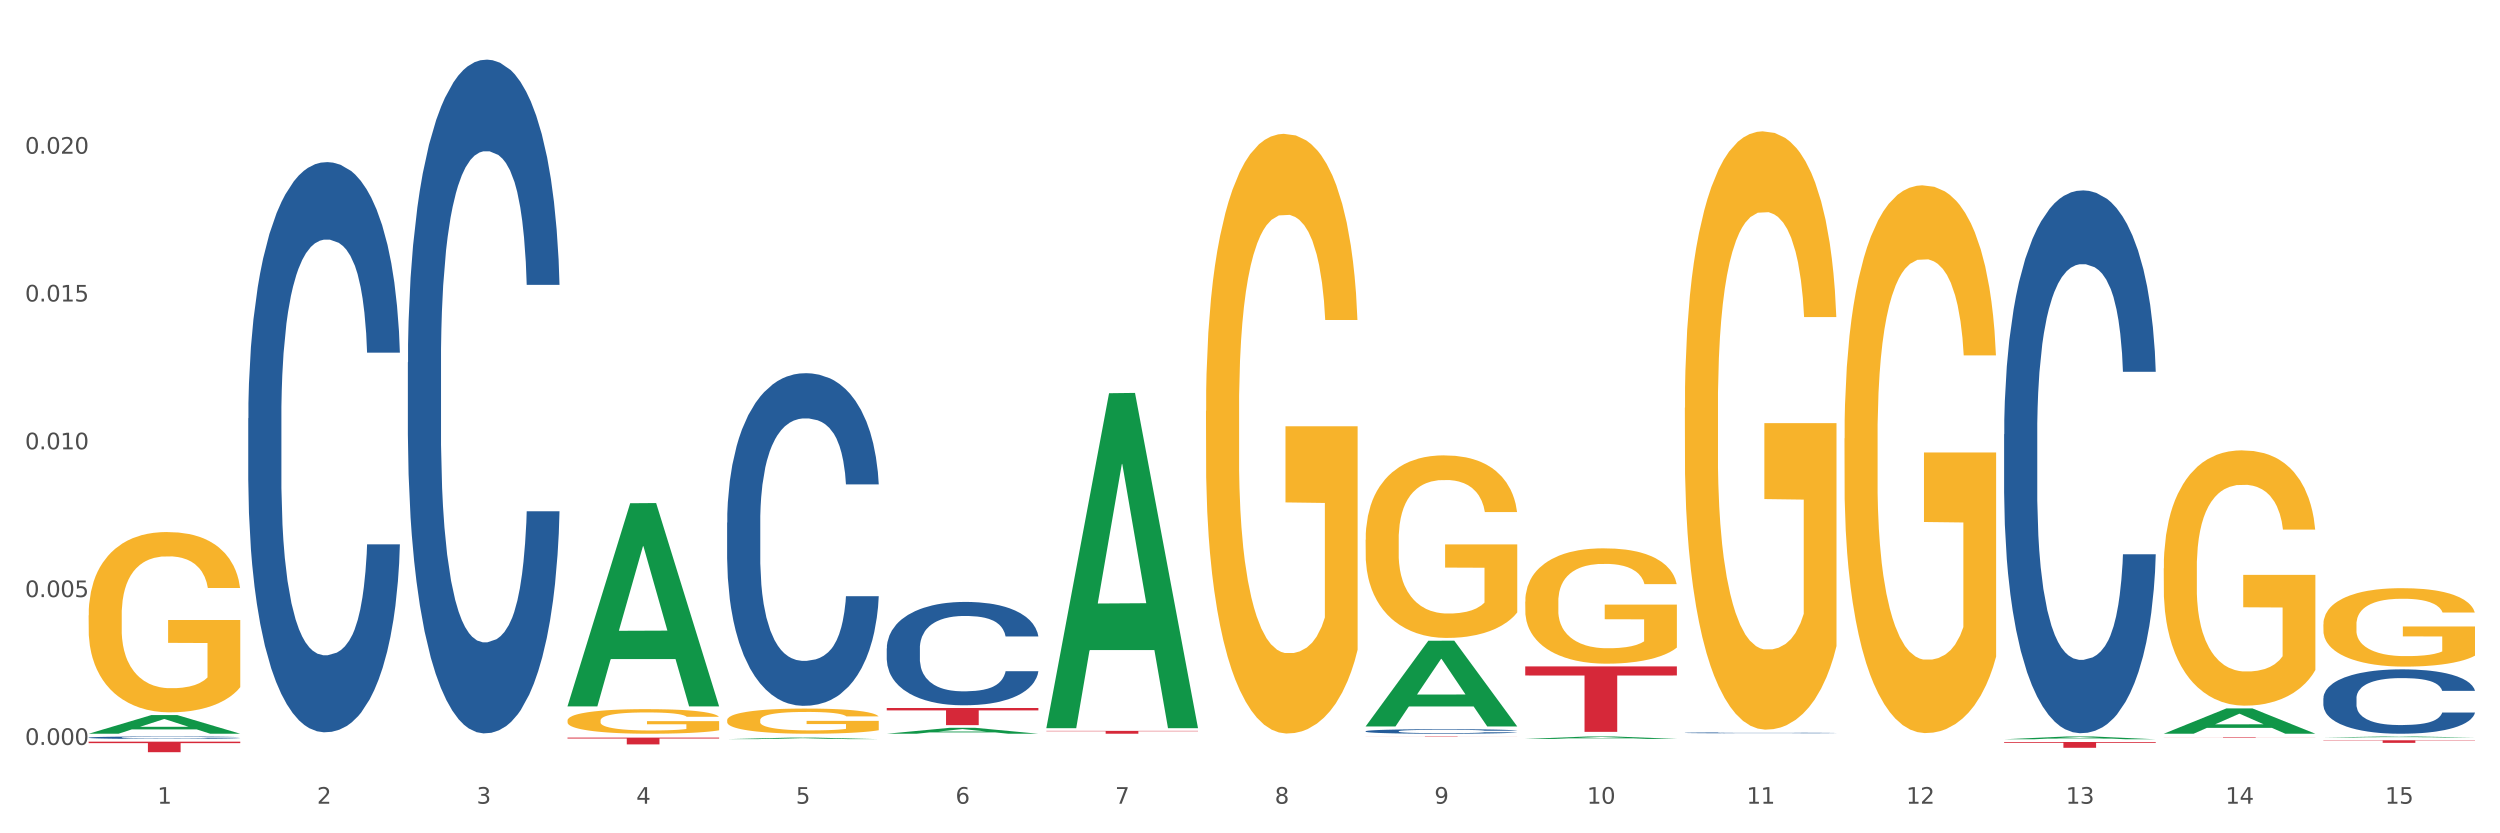
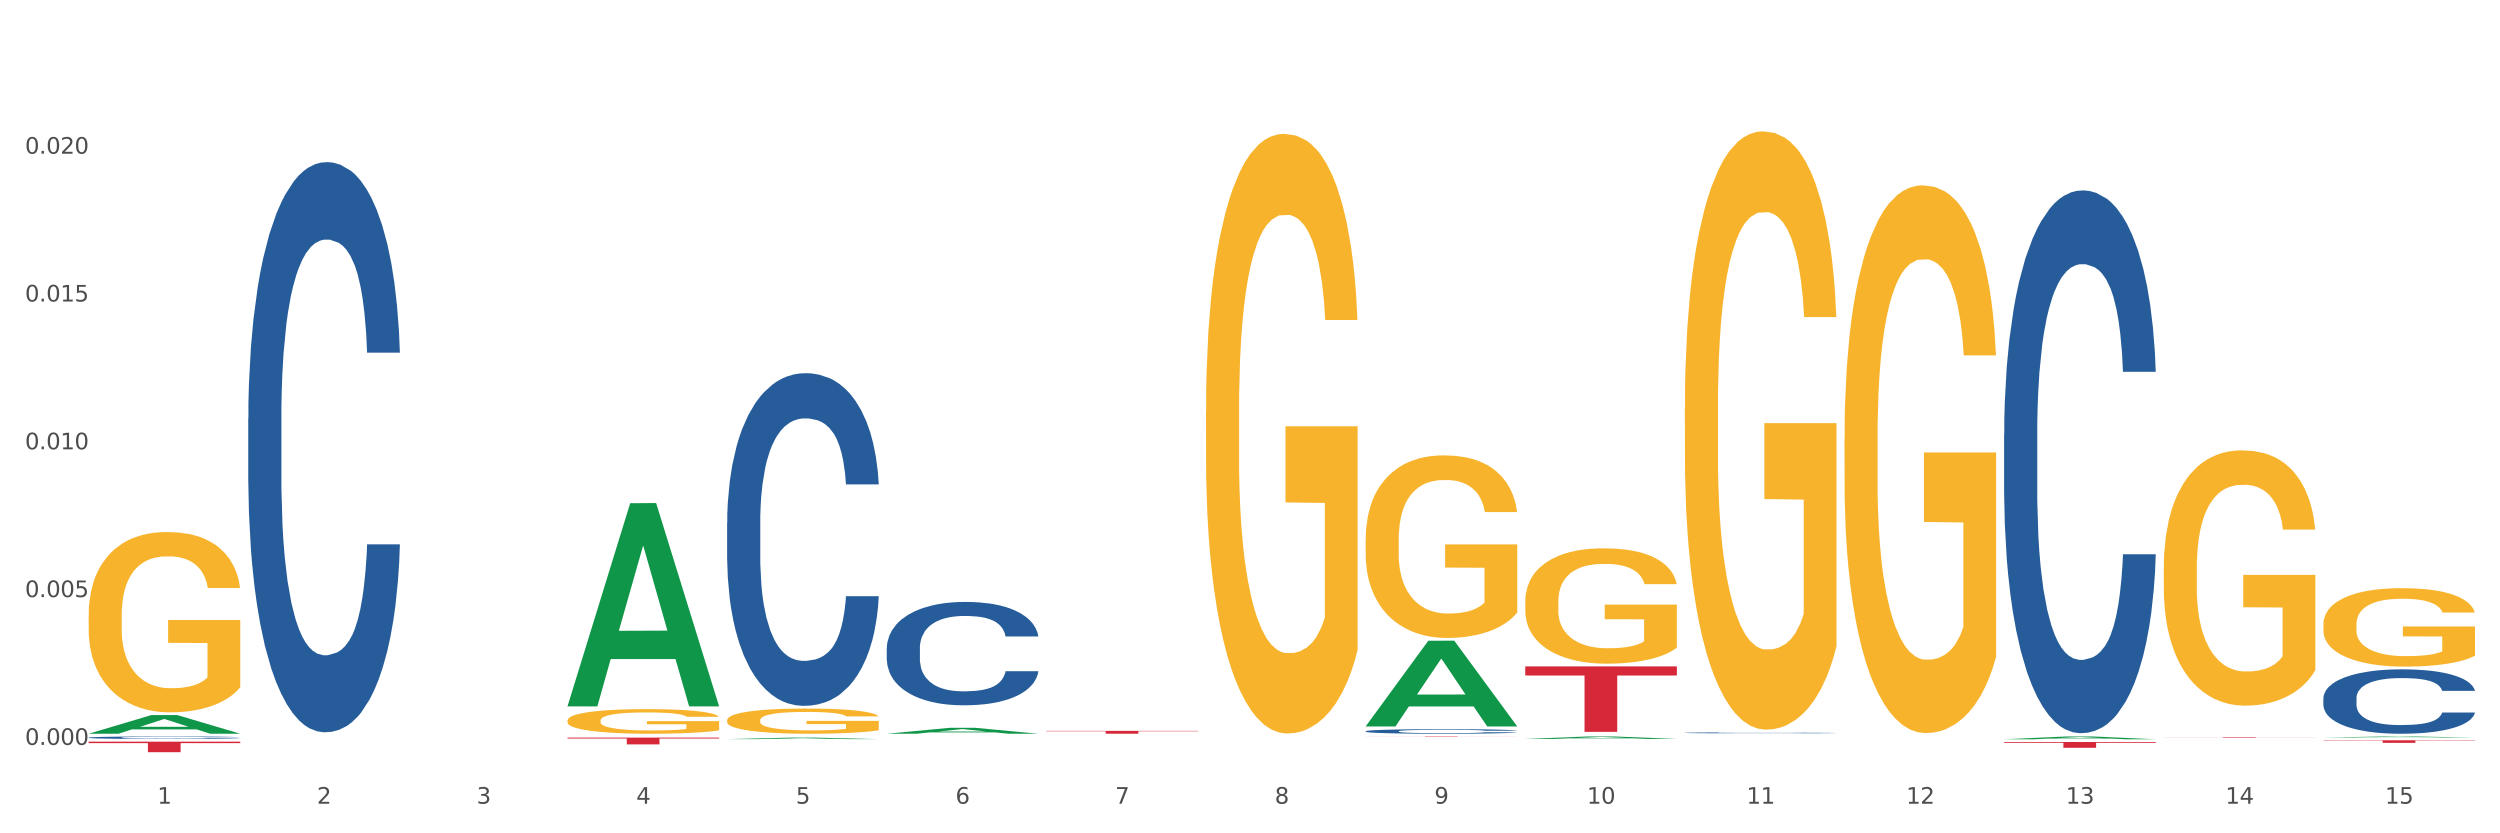
<svg xmlns="http://www.w3.org/2000/svg" xmlns:xlink="http://www.w3.org/1999/xlink" width="1080pt" height="360pt" viewBox="0 0 1080 360" version="1.1">
  <rect x="0" y="0" width="1080" height="360" fill="#333333" stroke="none" />
  <defs>
    <style type="text/css">*{stroke-linejoin: round; stroke-linecap: butt}</style>
  </defs>
  <g id="figure_1">
    <g id="patch_1">
      <path d="M 0 360  L 1080 360  L 1080 0  L 0 0  z " style="fill: #ffffff; stroke: #ffffff; stroke-linejoin: miter" />
    </g>
    <g id="axes_1">
      <g id="matplotlib.axis_1">
        <g id="xtick_1">
          <g id="text_1">
            <g style="fill: #4d4d4d" transform="translate(67.984 347.204) scale(0.096 -0.096)">
              <defs>
                <path id="DejaVuSans-31" d="M 794 531  L 1825 531  L 1825 4091  L 703 3866  L 703 4441  L 1819 4666  L 2450 4666  L 2450 531  L 3481 531  L 3481 0  L 794 0  L 794 531  z " transform="scale(0.016)" />
              </defs>
              <use xlink:href="#DejaVuSans-31" />
            </g>
          </g>
        </g>
        <g id="xtick_2">
          <g id="text_2">
            <g style="fill: #4d4d4d" transform="translate(136.942 347.204) scale(0.096 -0.096)">
              <defs>
                <path id="DejaVuSans-32" d="M 1228 531  L 3431 531  L 3431 0  L 469 0  L 469 531  Q 828 903 1448 1529  Q 2069 2156 2228 2338  Q 2531 2678 2651 2914  Q 2772 3150 2772 3378  Q 2772 3750 2511 3984  Q 2250 4219 1831 4219  Q 1534 4219 1204 4116  Q 875 4013 500 3803  L 500 4441  Q 881 4594 1212 4672  Q 1544 4750 1819 4750  Q 2544 4750 2975 4387  Q 3406 4025 3406 3419  Q 3406 3131 3298 2873  Q 3191 2616 2906 2266  Q 2828 2175 2409 1742  Q 1991 1309 1228 531  z " transform="scale(0.016)" />
              </defs>
              <use xlink:href="#DejaVuSans-32" />
            </g>
          </g>
        </g>
        <g id="xtick_3">
          <g id="text_3">
            <g style="fill: #4d4d4d" transform="translate(205.899 347.204) scale(0.096 -0.096)">
              <defs>
                <path id="DejaVuSans-33" d="M 2597 2516  Q 3050 2419 3304 2112  Q 3559 1806 3559 1356  Q 3559 666 3084 287  Q 2609 -91 1734 -91  Q 1441 -91 1130 -33  Q 819 25 488 141  L 488 750  Q 750 597 1062 519  Q 1375 441 1716 441  Q 2309 441 2620 675  Q 2931 909 2931 1356  Q 2931 1769 2642 2001  Q 2353 2234 1838 2234  L 1294 2234  L 1294 2753  L 1863 2753  Q 2328 2753 2575 2939  Q 2822 3125 2822 3475  Q 2822 3834 2567 4026  Q 2313 4219 1838 4219  Q 1578 4219 1281 4162  Q 984 4106 628 3988  L 628 4550  Q 988 4650 1302 4700  Q 1616 4750 1894 4750  Q 2613 4750 3031 4423  Q 3450 4097 3450 3541  Q 3450 3153 3228 2886  Q 3006 2619 2597 2516  z " transform="scale(0.016)" />
              </defs>
              <use xlink:href="#DejaVuSans-33" />
            </g>
          </g>
        </g>
        <g id="xtick_4">
          <g id="text_4">
            <g style="fill: #4d4d4d" transform="translate(274.857 347.204) scale(0.096 -0.096)">
              <defs>
                <path id="DejaVuSans-34" d="M 2419 4116  L 825 1625  L 2419 1625  L 2419 4116  z M 2253 4666  L 3047 4666  L 3047 1625  L 3713 1625  L 3713 1100  L 3047 1100  L 3047 0  L 2419 0  L 2419 1100  L 313 1100  L 313 1709  L 2253 4666  z " transform="scale(0.016)" />
              </defs>
              <use xlink:href="#DejaVuSans-34" />
            </g>
          </g>
        </g>
        <g id="xtick_5">
          <g id="text_5">
            <g style="fill: #4d4d4d" transform="translate(343.815 347.204) scale(0.096 -0.096)">
              <defs>
                <path id="DejaVuSans-35" d="M 691 4666  L 3169 4666  L 3169 4134  L 1269 4134  L 1269 2991  Q 1406 3038 1543 3061  Q 1681 3084 1819 3084  Q 2600 3084 3056 2656  Q 3513 2228 3513 1497  Q 3513 744 3044 326  Q 2575 -91 1722 -91  Q 1428 -91 1123 -41  Q 819 9 494 109  L 494 744  Q 775 591 1075 516  Q 1375 441 1709 441  Q 2250 441 2565 725  Q 2881 1009 2881 1497  Q 2881 1984 2565 2268  Q 2250 2553 1709 2553  Q 1456 2553 1204 2497  Q 953 2441 691 2322  L 691 4666  z " transform="scale(0.016)" />
              </defs>
              <use xlink:href="#DejaVuSans-35" />
            </g>
          </g>
        </g>
        <g id="xtick_6">
          <g id="text_6">
            <g style="fill: #4d4d4d" transform="translate(412.772 347.204) scale(0.096 -0.096)">
              <defs>
                <path id="DejaVuSans-36" d="M 2113 2584  Q 1688 2584 1439 2293  Q 1191 2003 1191 1497  Q 1191 994 1439 701  Q 1688 409 2113 409  Q 2538 409 2786 701  Q 3034 994 3034 1497  Q 3034 2003 2786 2293  Q 2538 2584 2113 2584  z M 3366 4563  L 3366 3988  Q 3128 4100 2886 4159  Q 2644 4219 2406 4219  Q 1781 4219 1451 3797  Q 1122 3375 1075 2522  Q 1259 2794 1537 2939  Q 1816 3084 2150 3084  Q 2853 3084 3261 2657  Q 3669 2231 3669 1497  Q 3669 778 3244 343  Q 2819 -91 2113 -91  Q 1303 -91 875 529  Q 447 1150 447 2328  Q 447 3434 972 4092  Q 1497 4750 2381 4750  Q 2619 4750 2861 4703  Q 3103 4656 3366 4563  z " transform="scale(0.016)" />
              </defs>
              <use xlink:href="#DejaVuSans-36" />
            </g>
          </g>
        </g>
        <g id="xtick_7">
          <g id="text_7">
            <g style="fill: #4d4d4d" transform="translate(481.73 347.204) scale(0.096 -0.096)">
              <defs>
                <path id="DejaVuSans-37" d="M 525 4666  L 3525 4666  L 3525 4397  L 1831 0  L 1172 0  L 2766 4134  L 525 4134  L 525 4666  z " transform="scale(0.016)" />
              </defs>
              <use xlink:href="#DejaVuSans-37" />
            </g>
          </g>
        </g>
        <g id="xtick_8">
          <g id="text_8">
            <g style="fill: #4d4d4d" transform="translate(550.688 347.204) scale(0.096 -0.096)">
              <defs>
                <path id="DejaVuSans-38" d="M 2034 2216  Q 1584 2216 1326 1975  Q 1069 1734 1069 1313  Q 1069 891 1326 650  Q 1584 409 2034 409  Q 2484 409 2743 651  Q 3003 894 3003 1313  Q 3003 1734 2745 1975  Q 2488 2216 2034 2216  z M 1403 2484  Q 997 2584 770 2862  Q 544 3141 544 3541  Q 544 4100 942 4425  Q 1341 4750 2034 4750  Q 2731 4750 3128 4425  Q 3525 4100 3525 3541  Q 3525 3141 3298 2862  Q 3072 2584 2669 2484  Q 3125 2378 3379 2068  Q 3634 1759 3634 1313  Q 3634 634 3220 271  Q 2806 -91 2034 -91  Q 1263 -91 848 271  Q 434 634 434 1313  Q 434 1759 690 2068  Q 947 2378 1403 2484  z M 1172 3481  Q 1172 3119 1398 2916  Q 1625 2713 2034 2713  Q 2441 2713 2670 2916  Q 2900 3119 2900 3481  Q 2900 3844 2670 4047  Q 2441 4250 2034 4250  Q 1625 4250 1398 4047  Q 1172 3844 1172 3481  z " transform="scale(0.016)" />
              </defs>
              <use xlink:href="#DejaVuSans-38" />
            </g>
          </g>
        </g>
        <g id="xtick_9">
          <g id="text_9">
            <g style="fill: #4d4d4d" transform="translate(619.645 347.204) scale(0.096 -0.096)">
              <defs>
                <path id="DejaVuSans-39" d="M 703 97  L 703 672  Q 941 559 1184 500  Q 1428 441 1663 441  Q 2288 441 2617 861  Q 2947 1281 2994 2138  Q 2813 1869 2534 1725  Q 2256 1581 1919 1581  Q 1219 1581 811 2004  Q 403 2428 403 3163  Q 403 3881 828 4315  Q 1253 4750 1959 4750  Q 2769 4750 3195 4129  Q 3622 3509 3622 2328  Q 3622 1225 3098 567  Q 2575 -91 1691 -91  Q 1453 -91 1209 -44  Q 966 3 703 97  z M 1959 2075  Q 2384 2075 2632 2365  Q 2881 2656 2881 3163  Q 2881 3666 2632 3958  Q 2384 4250 1959 4250  Q 1534 4250 1286 3958  Q 1038 3666 1038 3163  Q 1038 2656 1286 2365  Q 1534 2075 1959 2075  z " transform="scale(0.016)" />
              </defs>
              <use xlink:href="#DejaVuSans-39" />
            </g>
          </g>
        </g>
        <g id="xtick_10">
          <g id="text_10">
            <g style="fill: #4d4d4d" transform="translate(685.549 347.204) scale(0.096 -0.096)">
              <defs>
                <path id="DejaVuSans-30" d="M 2034 4250  Q 1547 4250 1301 3770  Q 1056 3291 1056 2328  Q 1056 1369 1301 889  Q 1547 409 2034 409  Q 2525 409 2770 889  Q 3016 1369 3016 2328  Q 3016 3291 2770 3770  Q 2525 4250 2034 4250  z M 2034 4750  Q 2819 4750 3233 4129  Q 3647 3509 3647 2328  Q 3647 1150 3233 529  Q 2819 -91 2034 -91  Q 1250 -91 836 529  Q 422 1150 422 2328  Q 422 3509 836 4129  Q 1250 4750 2034 4750  z " transform="scale(0.016)" />
              </defs>
              <use xlink:href="#DejaVuSans-31" />
              <use xlink:href="#DejaVuSans-30" transform="translate(63.623 0)" />
            </g>
          </g>
        </g>
        <g id="xtick_11">
          <g id="text_11">
            <g style="fill: #4d4d4d" transform="translate(754.506 347.204) scale(0.096 -0.096)">
              <use xlink:href="#DejaVuSans-31" />
              <use xlink:href="#DejaVuSans-31" transform="translate(63.623 0)" />
            </g>
          </g>
        </g>
        <g id="xtick_12">
          <g id="text_12">
            <g style="fill: #4d4d4d" transform="translate(823.464 347.204) scale(0.096 -0.096)">
              <use xlink:href="#DejaVuSans-31" />
              <use xlink:href="#DejaVuSans-32" transform="translate(63.623 0)" />
            </g>
          </g>
        </g>
        <g id="xtick_13">
          <g id="text_13">
            <g style="fill: #4d4d4d" transform="translate(892.422 347.204) scale(0.096 -0.096)">
              <use xlink:href="#DejaVuSans-31" />
              <use xlink:href="#DejaVuSans-33" transform="translate(63.623 0)" />
            </g>
          </g>
        </g>
        <g id="xtick_14">
          <g id="text_14">
            <g style="fill: #4d4d4d" transform="translate(961.379 347.204) scale(0.096 -0.096)">
              <use xlink:href="#DejaVuSans-31" />
              <use xlink:href="#DejaVuSans-34" transform="translate(63.623 0)" />
            </g>
          </g>
        </g>
        <g id="xtick_15">
          <g id="text_15">
            <g style="fill: #4d4d4d" transform="translate(1030.337 347.204) scale(0.096 -0.096)">
              <use xlink:href="#DejaVuSans-31" />
              <use xlink:href="#DejaVuSans-35" transform="translate(63.623 0)" />
            </g>
          </g>
        </g>
        <g id="xtick_16" />
        <g id="xtick_17" />
        <g id="xtick_18" />
        <g id="xtick_19" />
        <g id="xtick_20" />
        <g id="xtick_21" />
        <g id="xtick_22" />
        <g id="xtick_23" />
        <g id="xtick_24" />
        <g id="xtick_25" />
        <g id="xtick_26" />
        <g id="xtick_27" />
        <g id="xtick_28" />
        <g id="xtick_29" />
      </g>
      <g id="matplotlib.axis_2">
        <g id="ytick_1">
          <g id="text_16">
            <g style="fill: #4d4d4d" transform="translate(10.8 321.795) scale(0.096 -0.096)">
              <defs>
                <path id="DejaVuSans-2e" d="M 684 794  L 1344 794  L 1344 0  L 684 0  L 684 794  z " transform="scale(0.016)" />
              </defs>
              <use xlink:href="#DejaVuSans-30" />
              <use xlink:href="#DejaVuSans-2e" transform="translate(63.623 0)" />
              <use xlink:href="#DejaVuSans-30" transform="translate(95.41 0)" />
              <use xlink:href="#DejaVuSans-30" transform="translate(159.033 0)" />
              <use xlink:href="#DejaVuSans-30" transform="translate(222.656 0)" />
            </g>
          </g>
        </g>
        <g id="ytick_2">
          <g id="text_17">
            <g style="fill: #4d4d4d" transform="translate(10.8 257.947) scale(0.096 -0.096)">
              <use xlink:href="#DejaVuSans-30" />
              <use xlink:href="#DejaVuSans-2e" transform="translate(63.623 0)" />
              <use xlink:href="#DejaVuSans-30" transform="translate(95.41 0)" />
              <use xlink:href="#DejaVuSans-30" transform="translate(159.033 0)" />
              <use xlink:href="#DejaVuSans-35" transform="translate(222.656 0)" />
            </g>
          </g>
        </g>
        <g id="ytick_3">
          <g id="text_18">
            <g style="fill: #4d4d4d" transform="translate(10.8 194.099) scale(0.096 -0.096)">
              <use xlink:href="#DejaVuSans-30" />
              <use xlink:href="#DejaVuSans-2e" transform="translate(63.623 0)" />
              <use xlink:href="#DejaVuSans-30" transform="translate(95.41 0)" />
              <use xlink:href="#DejaVuSans-31" transform="translate(159.033 0)" />
              <use xlink:href="#DejaVuSans-30" transform="translate(222.656 0)" />
            </g>
          </g>
        </g>
        <g id="ytick_4">
          <g id="text_19">
            <g style="fill: #4d4d4d" transform="translate(10.8 130.25) scale(0.096 -0.096)">
              <use xlink:href="#DejaVuSans-30" />
              <use xlink:href="#DejaVuSans-2e" transform="translate(63.623 0)" />
              <use xlink:href="#DejaVuSans-30" transform="translate(95.41 0)" />
              <use xlink:href="#DejaVuSans-31" transform="translate(159.033 0)" />
              <use xlink:href="#DejaVuSans-35" transform="translate(222.656 0)" />
            </g>
          </g>
        </g>
        <g id="ytick_5">
          <g id="text_20">
            <g style="fill: #4d4d4d" transform="translate(10.8 66.402) scale(0.096 -0.096)">
              <use xlink:href="#DejaVuSans-30" />
              <use xlink:href="#DejaVuSans-2e" transform="translate(63.623 0)" />
              <use xlink:href="#DejaVuSans-30" transform="translate(95.41 0)" />
              <use xlink:href="#DejaVuSans-32" transform="translate(159.033 0)" />
              <use xlink:href="#DejaVuSans-30" transform="translate(222.656 0)" />
            </g>
          </g>
        </g>
        <g id="ytick_6" />
        <g id="ytick_7" />
        <g id="ytick_8" />
        <g id="ytick_9" />
        <g id="ytick_10" />
      </g>
      <g id="PolyCollection_1">
        <path d="M 38.283 316.964  L 38.351 316.956  L 65.365 308.917  L 76.576 308.909  L 103.793 316.979  L 90.826 316.979  L 84.95 315.1  L 57.058 315.1  L 56.855 315.13  L 51.182 316.979  L 38.283 316.979  L 38.283 316.964  L 60.57 313.978  L 81.438 313.971  L 71.105 310.629  L 70.97 310.614  L 70.835 310.637  L 60.502 313.971  L 60.57 313.978  L 38.283 316.964  z " clip-path="url(#p6feb9d8197)" style="fill: #109648" />
        <path d="M 520.987 177.529  L 521.064 177.292  L 521.064 168.774  L 521.219 161.439  L 521.992 143.694  L 523.152 129.025  L 524.003 121.217  L 524.854 114.828  L 525.859 108.44  L 527.097 101.815  L 529.34 92.114  L 530.732 87.146  L 532.433 81.94  L 535.527 74.369  L 537.77 70.11  L 540.09 66.561  L 543.88 62.302  L 546.355 60.409  L 548.985 58.99  L 552.156 58.043  L 554.554 57.807  L 559.813 58.516  L 564.299 60.646  L 566.464 62.302  L 569.249 65.141  L 570.718 67.034  L 573.116 70.82  L 575.591 75.789  L 577.293 80.047  L 579.845 88.092  L 581.778 96.137  L 583.557 106.074  L 584.485 112.935  L 585.182 119.324  L 585.8 126.659  L 586.419 138.252  L 572.497 138.252  L 571.956 129.971  L 571.105 122.163  L 569.868 114.592  L 568.785 109.86  L 566.929 103.945  L 565.227 100.159  L 563.448 97.32  L 561.282 94.954  L 559.581 93.771  L 557.183 92.824  L 552.465 93.061  L 549.294 94.954  L 547.129 97.32  L 545.736 99.449  L 544.499 101.815  L 543.107 105.128  L 541.483 110.096  L 540.322 114.592  L 539.162 120.27  L 538.234 125.949  L 537.383 132.574  L 536.687 139.672  L 536.146 147.007  L 535.682 155.998  L 535.295 170.904  L 535.295 203.318  L 535.45 210.653  L 535.837 220.354  L 536.301 227.689  L 537.074 236.443  L 537.77 242.358  L 539.085 250.876  L 540.554 257.974  L 541.715 262.47  L 542.875 266.255  L 544.886 271.461  L 547.129 275.72  L 549.062 278.322  L 551.692 280.688  L 553.471 281.635  L 555.018 282.108  L 558.807 282.108  L 561.515 281.398  L 564.531 279.742  L 566.851 277.612  L 568.785 275.01  L 570.95 270.751  L 572.343 266.729  L 572.343 217.278  L 555.327 217.042  L 555.327 184.154  L 586.496 184.154  L 586.496 280.688  L 585.182 285.657  L 583.712 290.152  L 582.165 294.175  L 579.845 299.143  L 577.061 303.875  L 574.586 307.188  L 571.956 310.027  L 568.862 312.63  L 564.84 314.996  L 562.365 315.942  L 559.272 316.652  L 555.636 316.889  L 552.465 316.416  L 549.372 315.232  L 546.123 313.103  L 542.952 310.027  L 540.554 306.951  L 538.157 303.166  L 535.604 298.197  L 533.594 293.465  L 532.047 289.206  L 530.345 283.764  L 528.489 276.666  L 527.097 270.278  L 525.859 263.653  L 524.544 255.135  L 523.616 247.8  L 522.688 238.573  L 522.147 231.711  L 521.528 221.064  L 521.064 206.158  L 520.987 177.529  z " clip-path="url(#p6feb9d8197)" style="fill: #f7b32b" />
        <path d="M 589.944 233.165  L 590.022 233.093  L 590.022 230.5  L 590.176 228.267  L 590.95 222.864  L 592.11 218.397  L 592.961 216.02  L 593.811 214.075  L 594.817 212.13  L 596.054 210.113  L 598.297 207.159  L 599.69 205.647  L 601.391 204.062  L 604.485 201.757  L 606.728 200.46  L 609.048 199.379  L 612.838 198.083  L 615.313 197.506  L 617.943 197.074  L 621.114 196.786  L 623.511 196.714  L 628.771 196.93  L 633.257 197.578  L 635.422 198.083  L 638.206 198.947  L 639.676 199.523  L 642.074 200.676  L 644.549 202.189  L 646.25 203.485  L 648.803 205.935  L 650.736 208.384  L 652.515 211.41  L 653.443 213.499  L 654.139 215.444  L 654.758 217.677  L 655.377 221.207  L 641.455 221.207  L 640.914 218.686  L 640.063 216.308  L 638.825 214.003  L 637.742 212.562  L 635.886 210.761  L 634.185 209.609  L 632.406 208.744  L 630.24 208.024  L 628.539 207.664  L 626.141 207.376  L 621.423 207.448  L 618.252 208.024  L 616.086 208.744  L 614.694 209.393  L 613.457 210.113  L 612.064 211.122  L 610.44 212.634  L 609.28 214.003  L 608.12 215.732  L 607.192 217.461  L 606.341 219.478  L 605.645 221.639  L 605.104 223.872  L 604.639 226.61  L 604.253 231.148  L 604.253 241.017  L 604.407 243.251  L 604.794 246.204  L 605.258 248.437  L 606.032 251.103  L 606.728 252.904  L 608.043 255.497  L 609.512 257.658  L 610.672 259.027  L 611.832 260.18  L 613.843 261.764  L 616.086 263.061  L 618.02 263.853  L 620.65 264.574  L 622.428 264.862  L 623.975 265.006  L 627.765 265.006  L 630.472 264.79  L 633.489 264.286  L 635.809 263.637  L 637.742 262.845  L 639.908 261.548  L 641.3 260.324  L 641.3 245.268  L 624.285 245.196  L 624.285 235.182  L 655.454 235.182  L 655.454 264.574  L 654.139 266.087  L 652.67 267.455  L 651.123 268.68  L 648.803 270.193  L 646.018 271.634  L 643.543 272.642  L 640.914 273.507  L 637.82 274.299  L 633.798 275.019  L 631.323 275.308  L 628.229 275.524  L 624.594 275.596  L 621.423 275.452  L 618.329 275.091  L 615.081 274.443  L 611.91 273.507  L 609.512 272.57  L 607.114 271.417  L 604.562 269.905  L 602.551 268.464  L 601.004 267.167  L 599.303 265.51  L 597.447 263.349  L 596.054 261.404  L 594.817 259.387  L 593.502 256.794  L 592.574 254.561  L 591.646 251.751  L 591.104 249.662  L 590.486 246.42  L 590.022 241.882  L 589.944 233.165  z " clip-path="url(#p6feb9d8197)" style="fill: #f7b32b" />
        <path d="M 658.902 259.906  L 658.979 259.861  L 658.979 258.222  L 659.134 256.811  L 659.907 253.398  L 661.068 250.576  L 661.918 249.074  L 662.769 247.845  L 663.775 246.616  L 665.012 245.342  L 667.255 243.476  L 668.647 242.52  L 670.349 241.519  L 673.442 240.062  L 675.685 239.243  L 678.006 238.56  L 681.796 237.741  L 684.271 237.377  L 686.9 237.104  L 690.071 236.922  L 692.469 236.876  L 697.728 237.013  L 702.214 237.422  L 704.38 237.741  L 707.164 238.287  L 708.634 238.651  L 711.031 239.379  L 713.506 240.335  L 715.208 241.154  L 717.76 242.702  L 719.694 244.249  L 721.473 246.161  L 722.401 247.481  L 723.097 248.71  L 723.716 250.121  L 724.334 252.351  L 710.413 252.351  L 709.871 250.758  L 709.02 249.256  L 707.783 247.8  L 706.7 246.889  L 704.844 245.751  L 703.142 245.023  L 701.363 244.477  L 699.198 244.022  L 697.496 243.794  L 695.099 243.612  L 690.381 243.658  L 687.21 244.022  L 685.044 244.477  L 683.652 244.887  L 682.414 245.342  L 681.022 245.979  L 679.398 246.935  L 678.238 247.8  L 677.078 248.892  L 676.149 249.984  L 675.299 251.259  L 674.603 252.624  L 674.061 254.035  L 673.597 255.765  L 673.21 258.632  L 673.21 264.868  L 673.365 266.278  L 673.752 268.145  L 674.216 269.556  L 674.989 271.24  L 675.685 272.377  L 677 274.016  L 678.47 275.381  L 679.63 276.246  L 680.79 276.974  L 682.801 277.976  L 685.044 278.795  L 686.978 279.296  L 689.607 279.751  L 691.386 279.933  L 692.933 280.024  L 696.723 280.024  L 699.43 279.887  L 702.446 279.569  L 704.767 279.159  L 706.7 278.658  L 708.866 277.839  L 710.258 277.065  L 710.258 267.553  L 693.242 267.507  L 693.242 261.181  L 724.412 261.181  L 724.412 279.751  L 723.097 280.707  L 721.627 281.571  L 720.08 282.345  L 717.76 283.301  L 714.976 284.211  L 712.501 284.848  L 709.871 285.395  L 706.777 285.895  L 702.756 286.35  L 700.281 286.532  L 697.187 286.669  L 693.552 286.714  L 690.381 286.623  L 687.287 286.396  L 684.039 285.986  L 680.867 285.395  L 678.47 284.803  L 676.072 284.075  L 673.52 283.119  L 671.509 282.209  L 669.962 281.389  L 668.26 280.342  L 666.404 278.977  L 665.012 277.748  L 663.775 276.474  L 662.46 274.835  L 661.532 273.424  L 660.603 271.649  L 660.062 270.329  L 659.443 268.281  L 658.979 265.414  L 658.902 259.906  z " clip-path="url(#p6feb9d8197)" style="fill: #f7b32b" />
        <path d="M 727.86 176.172  L 727.937 175.936  L 727.937 167.438  L 728.092 160.12  L 728.865 142.415  L 730.025 127.779  L 730.876 119.988  L 731.727 113.615  L 732.732 107.241  L 733.97 100.631  L 736.213 90.952  L 737.605 85.995  L 739.306 80.801  L 742.4 73.247  L 744.643 68.998  L 746.963 65.457  L 750.753 61.208  L 753.228 59.319  L 755.858 57.903  L 759.029 56.959  L 761.427 56.723  L 766.686 57.431  L 771.172 59.555  L 773.337 61.208  L 776.122 64.041  L 777.591 65.929  L 779.989 69.706  L 782.464 74.664  L 784.166 78.913  L 786.718 86.939  L 788.651 94.965  L 790.43 104.88  L 791.358 111.726  L 792.055 118.1  L 792.673 125.418  L 793.292 136.985  L 779.37 136.985  L 778.829 128.723  L 777.978 120.933  L 776.741 113.379  L 775.658 108.657  L 773.802 102.756  L 772.1 98.979  L 770.321 96.146  L 768.155 93.785  L 766.454 92.605  L 764.056 91.66  L 759.338 91.897  L 756.167 93.785  L 754.002 96.146  L 752.609 98.27  L 751.372 100.631  L 749.98 103.936  L 748.356 108.893  L 747.195 113.379  L 746.035 119.044  L 745.107 124.71  L 744.256 131.32  L 743.56 138.402  L 743.019 145.72  L 742.555 154.69  L 742.168 169.562  L 742.168 201.903  L 742.323 209.221  L 742.71 218.9  L 743.174 226.218  L 743.947 234.953  L 744.643 240.854  L 745.958 249.353  L 747.427 256.435  L 748.588 260.92  L 749.748 264.697  L 751.759 269.89  L 754.002 274.14  L 755.935 276.736  L 758.565 279.097  L 760.344 280.041  L 761.891 280.513  L 765.68 280.513  L 768.387 279.805  L 771.404 278.153  L 773.724 276.028  L 775.658 273.431  L 777.823 269.182  L 779.216 265.169  L 779.216 215.831  L 762.2 215.595  L 762.2 182.782  L 793.369 182.782  L 793.369 279.097  L 792.055 284.054  L 790.585 288.54  L 789.038 292.553  L 786.718 297.51  L 783.933 302.232  L 781.458 305.536  L 778.829 308.369  L 775.735 310.966  L 771.713 313.327  L 769.238 314.271  L 766.145 314.979  L 762.509 315.215  L 759.338 314.743  L 756.245 313.563  L 752.996 311.438  L 749.825 308.369  L 747.427 305.3  L 745.03 301.523  L 742.477 296.566  L 740.467 291.845  L 738.92 287.595  L 737.218 282.166  L 735.362 275.084  L 733.97 268.71  L 732.732 262.1  L 731.417 253.602  L 730.489 246.284  L 729.561 237.077  L 729.02 230.231  L 728.401 219.608  L 727.937 204.736  L 727.86 176.172  z " clip-path="url(#p6feb9d8197)" style="fill: #f7b32b" />
        <path d="M 796.817 189.406  L 796.895 189.19  L 796.895 181.409  L 797.049 174.709  L 797.823 158.5  L 798.983 145.101  L 799.834 137.969  L 800.684 132.133  L 801.69 126.298  L 802.927 120.247  L 805.17 111.386  L 806.563 106.847  L 808.264 102.092  L 811.358 95.177  L 813.601 91.286  L 815.921 88.045  L 819.711 84.154  L 822.186 82.425  L 824.816 81.129  L 827.987 80.264  L 830.384 80.048  L 835.644 80.696  L 840.129 82.642  L 842.295 84.154  L 845.079 86.748  L 846.549 88.477  L 848.947 91.935  L 851.422 96.473  L 853.123 100.364  L 855.676 107.712  L 857.609 115.06  L 859.388 124.137  L 860.316 130.404  L 861.012 136.24  L 861.631 142.939  L 862.25 153.529  L 848.328 153.529  L 847.786 145.965  L 846.936 138.833  L 845.698 131.917  L 844.615 127.595  L 842.759 122.192  L 841.058 118.734  L 839.279 116.14  L 837.113 113.979  L 835.412 112.899  L 833.014 112.034  L 828.296 112.25  L 825.125 113.979  L 822.959 116.14  L 821.567 118.085  L 820.33 120.247  L 818.937 123.272  L 817.313 127.811  L 816.153 131.917  L 814.993 137.104  L 814.065 142.291  L 813.214 148.343  L 812.518 154.826  L 811.977 161.526  L 811.512 169.739  L 811.126 183.354  L 811.126 212.963  L 811.28 219.663  L 811.667 228.524  L 812.131 235.223  L 812.905 243.22  L 813.601 248.623  L 814.916 256.403  L 816.385 262.887  L 817.545 266.993  L 818.705 270.451  L 820.716 275.206  L 822.959 279.096  L 824.893 281.473  L 827.523 283.635  L 829.301 284.499  L 830.848 284.931  L 834.638 284.931  L 837.345 284.283  L 840.362 282.77  L 842.682 280.825  L 844.615 278.448  L 846.781 274.558  L 848.173 270.884  L 848.173 225.714  L 831.158 225.498  L 831.158 195.457  L 862.327 195.457  L 862.327 283.635  L 861.012 288.173  L 859.543 292.28  L 857.996 295.954  L 855.676 300.492  L 852.891 304.815  L 850.416 307.84  L 847.786 310.434  L 844.693 312.811  L 840.671 314.972  L 838.196 315.837  L 835.102 316.485  L 831.467 316.701  L 828.296 316.269  L 825.202 315.188  L 821.954 313.243  L 818.783 310.434  L 816.385 307.624  L 813.987 304.166  L 811.435 299.628  L 809.424 295.305  L 807.877 291.415  L 806.176 286.444  L 804.32 279.961  L 802.927 274.125  L 801.69 268.074  L 800.375 260.294  L 799.447 253.594  L 798.519 245.165  L 797.977 238.898  L 797.359 229.172  L 796.895 215.556  L 796.817 189.406  z " clip-path="url(#p6feb9d8197)" style="fill: #f7b32b" />
        <path d="M 1003.69 319.782  L 1069.2 319.782  L 1069.2 319.94  L 1043.431 319.941  L 1043.431 320.92  L 1029.304 320.92  L 1029.304 319.941  L 1003.69 319.94  L 1003.69 319.783  L 1003.69 319.782  z " clip-path="url(#p6feb9d8197)" style="fill: #d62839" />
        <path d="M 865.775 320.538  L 931.285 320.538  L 931.285 320.887  L 905.515 320.889  L 905.515 323.051  L 891.389 323.051  L 891.389 320.889  L 865.775 320.887  L 865.775 320.54  L 865.775 320.538  z " clip-path="url(#p6feb9d8197)" style="fill: #d62839" />
        <path d="M 658.902 287.884  L 724.412 287.884  L 724.412 291.815  L 698.642 291.842  L 698.642 316.173  L 684.516 316.173  L 684.516 291.842  L 658.902 291.815  L 658.902 287.911  L 658.902 287.884  z " clip-path="url(#p6feb9d8197)" style="fill: #d62839" />
        <path d="M 589.944 318.148  L 655.454 318.148  L 655.454 318.172  L 629.685 318.172  L 629.685 318.317  L 615.558 318.317  L 615.558 318.172  L 589.944 318.172  L 589.944 318.148  L 589.944 318.148  z " clip-path="url(#p6feb9d8197)" style="fill: #d62839" />
        <path d="M 452.029 315.74  L 517.539 315.74  L 517.539 315.912  L 491.769 315.913  L 491.769 316.979  L 477.643 316.979  L 477.643 315.913  L 452.029 315.912  L 452.029 315.741  L 452.029 315.74  z " clip-path="url(#p6feb9d8197)" style="fill: #d62839" />
-         <path d="M 383.071 305.86  L 448.581 305.86  L 448.581 306.887  L 422.812 306.894  L 422.812 313.252  L 408.685 313.252  L 408.685 306.894  L 383.071 306.887  L 383.071 305.867  L 383.071 305.86  z " clip-path="url(#p6feb9d8197)" style="fill: #d62839" />
        <path d="M 245.156 318.631  L 310.666 318.631  L 310.666 319.041  L 284.897 319.044  L 284.897 321.58  L 270.77 321.58  L 270.77 319.044  L 245.156 319.041  L 245.156 318.634  L 245.156 318.631  z " clip-path="url(#p6feb9d8197)" style="fill: #d62839" />
        <path d="M 38.283 320.409  L 103.793 320.409  L 103.793 321.04  L 78.024 321.044  L 78.024 324.95  L 63.897 324.95  L 63.897 321.044  L 38.283 321.04  L 38.283 320.413  L 38.283 320.409  z " clip-path="url(#p6feb9d8197)" style="fill: #d62839" />
        <path d="M 934.733 245.519  L 934.81 245.418  L 934.81 241.792  L 934.965 238.669  L 935.738 231.114  L 936.898 224.869  L 937.749 221.545  L 938.6 218.825  L 939.605 216.105  L 940.843 213.284  L 943.086 209.154  L 944.478 207.039  L 946.179 204.823  L 949.273 201.599  L 951.516 199.786  L 953.836 198.275  L 957.626 196.462  L 960.101 195.656  L 962.731 195.052  L 965.902 194.649  L 968.3 194.548  L 973.559 194.85  L 978.045 195.757  L 980.21 196.462  L 982.995 197.671  L 984.464 198.477  L 986.862 200.088  L 989.337 202.204  L 991.038 204.017  L 993.591 207.442  L 995.524 210.867  L 997.303 215.098  L 998.231 218.019  L 998.928 220.739  L 999.546 223.861  L 1000.165 228.797  L 986.243 228.797  L 985.702 225.272  L 984.851 221.947  L 983.614 218.724  L 982.531 216.709  L 980.674 214.191  L 978.973 212.579  L 977.194 211.37  L 975.028 210.363  L 973.327 209.859  L 970.929 209.457  L 966.211 209.557  L 963.04 210.363  L 960.875 211.37  L 959.482 212.277  L 958.245 213.284  L 956.853 214.695  L 955.229 216.81  L 954.068 218.724  L 952.908 221.142  L 951.98 223.559  L 951.129 226.38  L 950.433 229.402  L 949.892 232.524  L 949.428 236.352  L 949.041 242.698  L 949.041 256.499  L 949.196 259.622  L 949.582 263.752  L 950.047 266.874  L 950.82 270.602  L 951.516 273.12  L 952.831 276.746  L 954.3 279.768  L 955.461 281.682  L 956.621 283.294  L 958.632 285.51  L 960.875 287.323  L 962.808 288.431  L 965.438 289.439  L 967.217 289.842  L 968.764 290.043  L 972.553 290.043  L 975.26 289.741  L 978.277 289.036  L 980.597 288.129  L 982.531 287.021  L 984.696 285.208  L 986.089 283.495  L 986.089 262.442  L 969.073 262.341  L 969.073 248.34  L 1000.242 248.34  L 1000.242 289.439  L 998.928 291.554  L 997.458 293.468  L 995.911 295.18  L 993.591 297.296  L 990.806 299.31  L 988.331 300.721  L 985.702 301.93  L 982.608 303.038  L 978.586 304.045  L 976.111 304.448  L 973.017 304.75  L 969.382 304.851  L 966.211 304.649  L 963.118 304.146  L 959.869 303.239  L 956.698 301.93  L 954.3 300.62  L 951.903 299.008  L 949.35 296.893  L 947.34 294.878  L 945.793 293.065  L 944.091 290.748  L 942.235 287.726  L 940.843 285.006  L 939.605 282.186  L 938.29 278.559  L 937.362 275.437  L 936.434 271.508  L 935.893 268.587  L 935.274 264.054  L 934.81 257.708  L 934.733 245.519  z " clip-path="url(#p6feb9d8197)" style="fill: #f7b32b" />
        <path d="M 38.283 265.835  L 38.36 265.764  L 38.36 263.203  L 38.515 260.997  L 39.288 255.661  L 40.449 251.25  L 41.299 248.903  L 42.15 246.982  L 43.156 245.061  L 44.393 243.069  L 46.636 240.152  L 48.028 238.658  L 49.73 237.092  L 52.824 234.816  L 55.066 233.535  L 57.387 232.468  L 61.177 231.187  L 63.652 230.618  L 66.281 230.191  L 69.452 229.907  L 71.85 229.836  L 77.109 230.049  L 81.595 230.689  L 83.761 231.187  L 86.545 232.041  L 88.015 232.61  L 90.412 233.749  L 92.887 235.243  L 94.589 236.523  L 97.141 238.942  L 99.075 241.361  L 100.854 244.349  L 101.782 246.412  L 102.478 248.333  L 103.097 250.539  L 103.715 254.025  L 89.794 254.025  L 89.252 251.535  L 88.401 249.187  L 87.164 246.91  L 86.081 245.488  L 84.225 243.709  L 82.523 242.571  L 80.744 241.717  L 78.579 241.005  L 76.877 240.65  L 74.48 240.365  L 69.762 240.436  L 66.591 241.005  L 64.425 241.717  L 63.033 242.357  L 61.795 243.069  L 60.403 244.065  L 58.779 245.559  L 57.619 246.91  L 56.459 248.618  L 55.531 250.325  L 54.68 252.318  L 53.984 254.452  L 53.442 256.657  L 52.978 259.361  L 52.592 263.843  L 52.592 273.59  L 52.746 275.796  L 53.133 278.713  L 53.597 280.918  L 54.37 283.55  L 55.066 285.329  L 56.381 287.89  L 57.851 290.025  L 59.011 291.376  L 60.171 292.515  L 62.182 294.08  L 64.425 295.361  L 66.359 296.143  L 68.988 296.855  L 70.767 297.139  L 72.314 297.282  L 76.104 297.282  L 78.811 297.068  L 81.827 296.57  L 84.148 295.93  L 86.081 295.147  L 88.247 293.867  L 89.639 292.657  L 89.639 277.788  L 72.623 277.716  L 72.623 267.827  L 103.793 267.827  L 103.793 296.855  L 102.478 298.349  L 101.008 299.7  L 99.462 300.91  L 97.141 302.404  L 94.357 303.827  L 91.882 304.823  L 89.252 305.677  L 86.159 306.459  L 82.137 307.171  L 79.662 307.455  L 76.568 307.669  L 72.933 307.74  L 69.762 307.598  L 66.668 307.242  L 63.42 306.602  L 60.248 305.677  L 57.851 304.752  L 55.453 303.613  L 52.901 302.119  L 50.89 300.697  L 49.343 299.416  L 47.642 297.78  L 45.785 295.645  L 44.393 293.724  L 43.156 291.732  L 41.841 289.171  L 40.913 286.965  L 39.985 284.191  L 39.443 282.128  L 38.824 278.926  L 38.36 274.444  L 38.283 265.835  z " clip-path="url(#p6feb9d8197)" style="fill: #f7b32b" />
        <path d="M 1003.69 269.753  L 1003.768 269.722  L 1003.768 268.608  L 1003.922 267.649  L 1004.696 265.327  L 1005.856 263.408  L 1006.707 262.386  L 1007.557 261.551  L 1008.563 260.715  L 1009.8 259.848  L 1012.043 258.579  L 1013.435 257.929  L 1015.137 257.248  L 1018.231 256.257  L 1020.474 255.7  L 1022.794 255.236  L 1026.584 254.679  L 1029.059 254.431  L 1031.688 254.245  L 1034.86 254.122  L 1037.257 254.091  L 1042.517 254.184  L 1047.002 254.462  L 1049.168 254.679  L 1051.952 255.05  L 1053.422 255.298  L 1055.82 255.793  L 1058.295 256.443  L 1059.996 257  L 1062.548 258.053  L 1064.482 259.105  L 1066.261 260.405  L 1067.189 261.303  L 1067.885 262.139  L 1068.504 263.098  L 1069.123 264.615  L 1055.201 264.615  L 1054.659 263.532  L 1053.809 262.51  L 1052.571 261.52  L 1051.488 260.901  L 1049.632 260.127  L 1047.931 259.631  L 1046.152 259.26  L 1043.986 258.95  L 1042.285 258.796  L 1039.887 258.672  L 1035.169 258.703  L 1031.998 258.95  L 1029.832 259.26  L 1028.44 259.539  L 1027.203 259.848  L 1025.81 260.281  L 1024.186 260.932  L 1023.026 261.52  L 1021.866 262.263  L 1020.938 263.005  L 1020.087 263.872  L 1019.391 264.801  L 1018.85 265.76  L 1018.385 266.937  L 1017.999 268.887  L 1017.999 273.127  L 1018.153 274.087  L 1018.54 275.356  L 1019.004 276.316  L 1019.778 277.461  L 1020.474 278.235  L 1021.789 279.349  L 1023.258 280.278  L 1024.418 280.866  L 1025.578 281.361  L 1027.589 282.042  L 1029.832 282.599  L 1031.766 282.94  L 1034.396 283.249  L 1036.174 283.373  L 1037.721 283.435  L 1041.511 283.435  L 1044.218 283.342  L 1047.235 283.125  L 1049.555 282.847  L 1051.488 282.506  L 1053.654 281.949  L 1055.046 281.423  L 1055.046 274.954  L 1038.031 274.923  L 1038.031 270.62  L 1069.2 270.62  L 1069.2 283.249  L 1067.885 283.899  L 1066.416 284.487  L 1064.869 285.014  L 1062.548 285.664  L 1059.764 286.283  L 1057.289 286.716  L 1054.659 287.088  L 1051.566 287.428  L 1047.544 287.738  L 1045.069 287.861  L 1041.975 287.954  L 1038.34 287.985  L 1035.169 287.923  L 1032.075 287.769  L 1028.827 287.49  L 1025.656 287.088  L 1023.258 286.685  L 1020.86 286.19  L 1018.308 285.54  L 1016.297 284.921  L 1014.75 284.364  L 1013.049 283.652  L 1011.193 282.723  L 1009.8 281.887  L 1008.563 281.021  L 1007.248 279.906  L 1006.32 278.947  L 1005.392 277.74  L 1004.85 276.842  L 1004.232 275.449  L 1003.768 273.499  L 1003.69 269.753  z " clip-path="url(#p6feb9d8197)" style="fill: #f7b32b" />
        <path d="M 38.283 318.638  L 38.36 318.637  L 38.36 318.609  L 38.593 318.572  L 39.445 318.502  L 40.529 318.449  L 42.387 318.387  L 43.394 318.361  L 44.71 318.333  L 47.42 318.286  L 50.518 318.246  L 52.686 318.224  L 54.312 318.21  L 57.951 318.185  L 60.042 318.174  L 62.21 318.165  L 64.069 318.159  L 67.166 318.152  L 69.644 318.149  L 72.509 318.148  L 74.91 318.149  L 78.084 318.153  L 82.731 318.165  L 84.512 318.172  L 86.912 318.184  L 89.39 318.2  L 91.403 318.216  L 93.726 318.239  L 96.127 318.269  L 98.45 318.307  L 100.076 318.342  L 101.392 318.378  L 102.554 318.423  L 103.406 318.472  L 103.793 318.513  L 89.622 318.513  L 89.235 318.476  L 88.461 318.436  L 87.686 318.409  L 86.835 318.387  L 85.518 318.362  L 84.357 318.346  L 82.421 318.328  L 80.64 318.316  L 79.169 318.309  L 77.388 318.303  L 73.593 318.297  L 70.883 318.297  L 69.179 318.299  L 67.089 318.304  L 65.308 318.311  L 63.217 318.323  L 61.591 318.336  L 59.965 318.352  L 59.036 318.364  L 57.642 318.386  L 56.712 318.404  L 55.474 318.435  L 54.777 318.457  L 53.538 318.514  L 52.996 318.556  L 52.763 318.585  L 52.608 318.616  L 52.608 318.772  L 53.073 318.842  L 53.46 318.872  L 54.08 318.905  L 55.241 318.949  L 56.945 318.992  L 58.726 319.023  L 60.197 319.042  L 61.591 319.056  L 62.985 319.067  L 64.688 319.077  L 66.082 319.083  L 68.173 319.089  L 70.651 319.092  L 72.587 319.092  L 76.536 319.087  L 78.317 319.082  L 80.02 319.075  L 81.879 319.064  L 83.35 319.052  L 84.202 319.043  L 85.596 319.024  L 86.68 319.004  L 87.609 318.981  L 88.228 318.961  L 88.925 318.931  L 89.467 318.897  L 89.622 318.879  L 103.793 318.879  L 103.483 318.915  L 102.941 318.95  L 101.857 318.997  L 101.005 319.024  L 99.689 319.057  L 98.295 319.085  L 96.359 319.116  L 94.578 319.138  L 92.72 319.158  L 90.706 319.176  L 87.067 319.201  L 85.75 319.208  L 82.963 319.22  L 80.795 319.227  L 77.62 319.234  L 74.368 319.238  L 70.96 319.239  L 67.94 319.237  L 64.611 319.231  L 62.52 319.225  L 60.197 319.216  L 57.487 319.202  L 54.931 319.185  L 52.531 319.165  L 50.285 319.142  L 48.195 319.117  L 45.484 319.074  L 43.471 319.032  L 42 318.993  L 40.993 318.96  L 39.987 318.918  L 39.445 318.889  L 38.593 318.82  L 38.283 318.755  L 38.283 318.638  z " clip-path="url(#p6feb9d8197)" style="fill: #255c99" />
        <path d="M 107.241 180.709  L 107.318 180.484  L 107.318 174.185  L 107.55 165.637  L 108.402 149.889  L 109.486 137.966  L 111.345 124.019  L 112.351 118.17  L 113.668 111.646  L 116.378 101.072  L 119.475 92.074  L 121.644 87.125  L 123.27 83.975  L 126.909 78.351  L 129 75.876  L 131.168 73.852  L 133.026 72.502  L 136.124 70.927  L 138.602 70.252  L 141.467 70.027  L 143.867 70.252  L 147.042 71.152  L 151.688 73.852  L 153.469 75.427  L 155.87 78.126  L 158.348 81.726  L 160.361 85.325  L 162.684 90.499  L 165.084 97.248  L 167.407 105.797  L 169.034 113.67  L 170.35 121.994  L 171.511 132.117  L 172.363 143.14  L 172.75 152.364  L 158.58 152.364  L 158.193 144.04  L 157.418 135.042  L 156.644 128.968  L 155.792 124.019  L 154.476 118.395  L 153.314 114.795  L 151.378 110.521  L 149.597 107.821  L 148.126 106.247  L 146.345 104.897  L 142.551 103.547  L 139.841 103.547  L 138.137 103.997  L 136.046 105.122  L 134.265 106.696  L 132.175 109.396  L 130.549 112.321  L 128.922 116.145  L 127.993 118.844  L 126.599 123.794  L 125.67 127.843  L 124.431 134.817  L 123.734 139.766  L 122.495 152.589  L 121.953 162.037  L 121.721 168.561  L 121.566 175.76  L 121.566 210.854  L 122.031 226.602  L 122.418 233.351  L 123.037 240.999  L 124.199 250.898  L 125.902 260.571  L 127.683 267.545  L 129.155 271.819  L 130.549 274.969  L 131.942 277.443  L 133.646 279.693  L 135.04 281.043  L 137.13 282.393  L 139.608 283.067  L 141.544 283.067  L 145.493 281.943  L 147.274 280.818  L 148.978 279.243  L 150.836 276.768  L 152.308 274.069  L 153.159 272.044  L 154.553 267.77  L 155.637 263.271  L 156.567 258.097  L 157.186 253.597  L 157.883 246.848  L 158.425 239.2  L 158.58 235.15  L 172.75 235.15  L 172.441 243.249  L 171.899 251.123  L 170.815 261.696  L 169.963 267.77  L 168.646 275.194  L 167.253 281.493  L 165.317 288.467  L 163.536 293.641  L 161.677 298.14  L 159.664 302.189  L 156.025 307.813  L 154.708 309.388  L 151.92 312.088  L 149.752 313.662  L 146.577 315.237  L 143.325 316.137  L 139.918 316.362  L 136.898 315.912  L 133.568 314.562  L 131.478 313.213  L 129.155 311.188  L 126.444 308.038  L 123.889 304.214  L 121.489 299.715  L 119.243 294.541  L 117.152 288.692  L 114.442 279.018  L 112.429 269.57  L 110.958 260.796  L 109.951 253.372  L 108.944 243.924  L 108.402 237.4  L 107.55 221.653  L 107.241 207.03  L 107.241 180.709  z " clip-path="url(#p6feb9d8197)" style="fill: #255c99" />
-         <path d="M 176.198 156.543  L 176.276 156.277  L 176.276 148.834  L 176.508 138.733  L 177.36 120.126  L 178.444 106.037  L 180.302 89.556  L 181.309 82.645  L 182.625 74.936  L 185.336 62.443  L 188.433 51.81  L 190.601 45.962  L 192.227 42.24  L 195.867 35.595  L 197.957 32.671  L 200.126 30.278  L 201.984 28.684  L 205.081 26.823  L 207.559 26.025  L 210.424 25.759  L 212.825 26.025  L 216 27.089  L 220.646 30.278  L 222.427 32.139  L 224.827 35.329  L 227.305 39.582  L 229.319 43.835  L 231.642 49.949  L 234.042 57.924  L 236.365 68.025  L 237.991 77.329  L 239.308 87.164  L 240.469 99.126  L 241.321 112.151  L 241.708 123.05  L 227.538 123.05  L 227.15 113.214  L 226.376 102.581  L 225.602 95.404  L 224.75 89.556  L 223.433 82.911  L 222.272 78.658  L 220.336 73.607  L 218.555 70.417  L 217.084 68.556  L 215.303 66.962  L 211.509 65.367  L 208.798 65.367  L 207.095 65.898  L 205.004 67.227  L 203.223 69.088  L 201.132 72.278  L 199.506 75.734  L 197.88 80.253  L 196.951 83.442  L 195.557 89.29  L 194.628 94.075  L 193.389 102.316  L 192.692 108.164  L 191.453 123.315  L 190.911 134.48  L 190.679 142.189  L 190.524 150.695  L 190.524 192.163  L 190.988 210.77  L 191.376 218.745  L 191.995 227.783  L 193.157 239.479  L 194.86 250.909  L 196.641 259.149  L 198.112 264.2  L 199.506 267.921  L 200.9 270.845  L 202.604 273.504  L 203.997 275.098  L 206.088 276.693  L 208.566 277.491  L 210.502 277.491  L 214.451 276.162  L 216.232 274.833  L 217.936 272.972  L 219.794 270.048  L 221.265 266.858  L 222.117 264.466  L 223.511 259.415  L 224.595 254.099  L 225.524 247.985  L 226.144 242.668  L 226.841 234.694  L 227.383 225.656  L 227.538 220.871  L 241.708 220.871  L 241.398 230.441  L 240.856 239.744  L 239.772 252.238  L 238.92 259.415  L 237.604 268.187  L 236.21 275.63  L 234.274 283.871  L 232.493 289.984  L 230.635 295.301  L 228.622 300.086  L 224.982 306.731  L 223.666 308.592  L 220.878 311.782  L 218.71 313.642  L 215.535 315.503  L 212.283 316.566  L 208.876 316.832  L 205.856 316.301  L 202.526 314.706  L 200.435 313.111  L 198.112 310.718  L 195.402 306.997  L 192.847 302.478  L 190.446 297.162  L 188.201 291.048  L 186.11 284.136  L 183.4 272.706  L 181.386 261.542  L 179.915 251.175  L 178.909 242.403  L 177.902 231.238  L 177.36 223.529  L 176.508 204.922  L 176.198 187.644  L 176.198 156.543  z " clip-path="url(#p6feb9d8197)" style="fill: #255c99" />
        <path d="M 314.114 225.785  L 314.191 225.654  L 314.191 221.979  L 314.423 216.992  L 315.275 207.805  L 316.359 200.849  L 318.218 192.712  L 319.224 189.299  L 320.541 185.493  L 323.251 179.325  L 326.348 174.075  L 328.516 171.188  L 330.143 169.35  L 333.782 166.069  L 335.873 164.626  L 338.041 163.444  L 339.899 162.657  L 342.997 161.738  L 345.475 161.344  L 348.34 161.213  L 350.74 161.344  L 353.915 161.869  L 358.561 163.444  L 360.342 164.363  L 362.743 165.938  L 365.221 168.038  L 367.234 170.138  L 369.557 173.156  L 371.957 177.094  L 374.28 182.081  L 375.907 186.675  L 377.223 191.531  L 378.384 197.437  L 379.236 203.868  L 379.623 209.249  L 365.453 209.249  L 365.066 204.393  L 364.291 199.143  L 363.517 195.599  L 362.665 192.712  L 361.349 189.431  L 360.187 187.331  L 358.251 184.837  L 356.47 183.262  L 354.999 182.343  L 353.218 181.556  L 349.424 180.769  L 346.714 180.769  L 345.01 181.031  L 342.919 181.687  L 341.138 182.606  L 339.048 184.181  L 337.421 185.887  L 335.795 188.118  L 334.866 189.693  L 333.472 192.581  L 332.543 194.943  L 331.304 199.012  L 330.607 201.899  L 329.368 209.38  L 328.826 214.892  L 328.594 218.698  L 328.439 222.898  L 328.439 243.372  L 328.904 252.559  L 329.291 256.497  L 329.91 260.959  L 331.072 266.734  L 332.775 272.377  L 334.556 276.446  L 336.028 278.939  L 337.421 280.777  L 338.815 282.22  L 340.519 283.533  L 341.913 284.32  L 344.003 285.108  L 346.481 285.502  L 348.417 285.502  L 352.366 284.845  L 354.147 284.189  L 355.851 283.27  L 357.709 281.827  L 359.181 280.252  L 360.032 279.071  L 361.426 276.577  L 362.51 273.952  L 363.44 270.933  L 364.059 268.309  L 364.756 264.371  L 365.298 259.909  L 365.453 257.546  L 379.623 257.546  L 379.314 262.271  L 378.772 266.865  L 377.688 273.033  L 376.836 276.577  L 375.519 280.908  L 374.126 284.583  L 372.19 288.651  L 370.409 291.67  L 368.55 294.295  L 366.537 296.657  L 362.898 299.938  L 361.581 300.857  L 358.793 302.432  L 356.625 303.351  L 353.45 304.269  L 350.198 304.794  L 346.791 304.926  L 343.771 304.663  L 340.441 303.876  L 338.351 303.088  L 336.028 301.907  L 333.317 300.07  L 330.762 297.839  L 328.362 295.214  L 326.116 292.195  L 324.025 288.783  L 321.315 283.139  L 319.302 277.627  L 317.831 272.508  L 316.824 268.177  L 315.817 262.665  L 315.275 258.859  L 314.423 249.672  L 314.114 241.141  L 314.114 225.785  z " clip-path="url(#p6feb9d8197)" style="fill: #255c99" />
        <path d="M 383.071 280.095  L 383.149 280.054  L 383.149 278.912  L 383.381 277.362  L 384.233 274.507  L 385.317 272.345  L 387.175 269.816  L 388.182 268.755  L 389.498 267.573  L 392.209 265.656  L 395.306 264.024  L 397.474 263.127  L 399.1 262.556  L 402.74 261.536  L 404.83 261.087  L 406.999 260.72  L 408.857 260.475  L 411.954 260.19  L 414.432 260.068  L 417.297 260.027  L 419.698 260.068  L 422.873 260.231  L 427.519 260.72  L 429.3 261.006  L 431.7 261.495  L 434.178 262.148  L 436.192 262.8  L 438.515 263.738  L 440.915 264.962  L 443.238 266.512  L 444.864 267.94  L 446.181 269.449  L 447.342 271.284  L 448.194 273.283  L 448.581 274.955  L 434.411 274.955  L 434.023 273.446  L 433.249 271.815  L 432.475 270.713  L 431.623 269.816  L 430.306 268.796  L 429.145 268.144  L 427.209 267.369  L 425.428 266.879  L 423.957 266.594  L 422.176 266.349  L 418.382 266.104  L 415.671 266.104  L 413.968 266.186  L 411.877 266.39  L 410.096 266.675  L 408.005 267.165  L 406.379 267.695  L 404.753 268.388  L 403.824 268.878  L 402.43 269.775  L 401.501 270.509  L 400.262 271.774  L 399.565 272.671  L 398.326 274.996  L 397.784 276.709  L 397.552 277.892  L 397.397 279.197  L 397.397 285.56  L 397.861 288.415  L 398.248 289.639  L 398.868 291.026  L 400.029 292.821  L 401.733 294.575  L 403.514 295.839  L 404.985 296.614  L 406.379 297.185  L 407.773 297.634  L 409.477 298.042  L 410.87 298.286  L 412.961 298.531  L 415.439 298.653  L 417.375 298.653  L 421.324 298.449  L 423.105 298.245  L 424.809 297.96  L 426.667 297.511  L 428.138 297.022  L 428.99 296.655  L 430.384 295.88  L 431.468 295.064  L 432.397 294.126  L 433.017 293.31  L 433.714 292.086  L 434.256 290.7  L 434.411 289.965  L 448.581 289.965  L 448.271 291.434  L 447.729 292.861  L 446.645 294.778  L 445.793 295.88  L 444.477 297.226  L 443.083 298.368  L 441.147 299.632  L 439.366 300.57  L 437.508 301.386  L 435.495 302.12  L 431.855 303.14  L 430.539 303.426  L 427.751 303.915  L 425.583 304.201  L 422.408 304.486  L 419.156 304.649  L 415.749 304.69  L 412.729 304.608  L 409.399 304.364  L 407.308 304.119  L 404.985 303.752  L 402.275 303.181  L 399.72 302.487  L 397.319 301.672  L 395.074 300.734  L 392.983 299.673  L 390.273 297.919  L 388.259 296.206  L 386.788 294.615  L 385.782 293.269  L 384.775 291.556  L 384.233 290.373  L 383.381 287.518  L 383.071 284.867  L 383.071 280.095  z " clip-path="url(#p6feb9d8197)" style="fill: #255c99" />
        <path d="M 589.944 315.892  L 590.022 315.89  L 590.022 315.84  L 590.254 315.771  L 591.106 315.645  L 592.19 315.55  L 594.048 315.438  L 595.055 315.391  L 596.371 315.339  L 599.082 315.254  L 602.179 315.182  L 604.347 315.142  L 605.973 315.117  L 609.613 315.072  L 611.703 315.052  L 613.872 315.036  L 615.73 315.025  L 618.827 315.013  L 621.305 315.007  L 624.17 315.006  L 626.571 315.007  L 629.746 315.015  L 634.392 315.036  L 636.173 315.049  L 638.573 315.07  L 641.051 315.099  L 643.064 315.128  L 645.388 315.17  L 647.788 315.224  L 650.111 315.292  L 651.737 315.355  L 653.054 315.422  L 654.215 315.503  L 655.067 315.591  L 655.454 315.665  L 641.283 315.665  L 640.896 315.598  L 640.122 315.526  L 639.348 315.478  L 638.496 315.438  L 637.179 315.393  L 636.018 315.364  L 634.082 315.33  L 632.301 315.308  L 630.83 315.296  L 629.049 315.285  L 625.255 315.274  L 622.544 315.274  L 620.841 315.278  L 618.75 315.287  L 616.969 315.299  L 614.878 315.321  L 613.252 315.344  L 611.626 315.375  L 610.697 315.397  L 609.303 315.436  L 608.374 315.469  L 607.135 315.524  L 606.438 315.564  L 605.199 315.667  L 604.657 315.743  L 604.425 315.795  L 604.27 315.852  L 604.27 316.134  L 604.734 316.26  L 605.121 316.314  L 605.741 316.375  L 606.902 316.454  L 608.606 316.532  L 610.387 316.588  L 611.858 316.622  L 613.252 316.647  L 614.646 316.667  L 616.35 316.685  L 617.743 316.696  L 619.834 316.707  L 622.312 316.712  L 624.248 316.712  L 628.197 316.703  L 629.978 316.694  L 631.682 316.681  L 633.54 316.662  L 635.011 316.64  L 635.863 316.624  L 637.257 316.589  L 638.341 316.553  L 639.27 316.512  L 639.89 316.476  L 640.587 316.422  L 641.129 316.361  L 641.283 316.328  L 655.454 316.328  L 655.144 316.393  L 654.602 316.456  L 653.518 316.541  L 652.666 316.589  L 651.35 316.649  L 649.956 316.699  L 648.02 316.755  L 646.239 316.797  L 644.381 316.833  L 642.368 316.865  L 638.728 316.91  L 637.412 316.923  L 634.624 316.944  L 632.456 316.957  L 629.281 316.97  L 626.029 316.977  L 622.622 316.979  L 619.602 316.975  L 616.272 316.964  L 614.181 316.953  L 611.858 316.937  L 609.148 316.912  L 606.593 316.881  L 604.192 316.845  L 601.947 316.804  L 599.856 316.757  L 597.146 316.68  L 595.132 316.604  L 593.661 316.534  L 592.654 316.474  L 591.648 316.398  L 591.106 316.346  L 590.254 316.22  L 589.944 316.103  L 589.944 315.892  z " clip-path="url(#p6feb9d8197)" style="fill: #255c99" />
        <path d="M 727.86 316.575  L 727.937 316.574  L 727.937 316.563  L 728.169 316.549  L 729.021 316.522  L 730.105 316.501  L 731.964 316.477  L 732.97 316.467  L 734.287 316.456  L 736.997 316.438  L 740.094 316.423  L 742.262 316.414  L 743.889 316.409  L 747.528 316.399  L 749.619 316.395  L 751.787 316.391  L 753.645 316.389  L 756.743 316.386  L 759.221 316.385  L 762.086 316.385  L 764.486 316.385  L 767.661 316.387  L 772.307 316.391  L 774.088 316.394  L 776.489 316.399  L 778.967 316.405  L 780.98 316.411  L 783.303 316.42  L 785.703 316.431  L 788.026 316.446  L 789.652 316.46  L 790.969 316.474  L 792.13 316.491  L 792.982 316.51  L 793.369 316.526  L 779.199 316.526  L 778.812 316.512  L 778.037 316.496  L 777.263 316.486  L 776.411 316.477  L 775.095 316.468  L 773.933 316.462  L 771.997 316.454  L 770.216 316.45  L 768.745 316.447  L 766.964 316.445  L 763.17 316.442  L 760.46 316.442  L 758.756 316.443  L 756.665 316.445  L 754.884 316.448  L 752.794 316.452  L 751.167 316.457  L 749.541 316.464  L 748.612 316.468  L 747.218 316.477  L 746.289 316.484  L 745.05 316.496  L 744.353 316.504  L 743.114 316.526  L 742.572 316.543  L 742.34 316.554  L 742.185 316.566  L 742.185 316.626  L 742.65 316.653  L 743.037 316.665  L 743.656 316.678  L 744.818 316.695  L 746.521 316.712  L 748.302 316.724  L 749.774 316.731  L 751.167 316.736  L 752.561 316.741  L 754.265 316.744  L 755.659 316.747  L 757.749 316.749  L 760.227 316.75  L 762.163 316.75  L 766.112 316.748  L 767.893 316.746  L 769.597 316.744  L 771.455 316.739  L 772.927 316.735  L 773.778 316.731  L 775.172 316.724  L 776.256 316.716  L 777.186 316.707  L 777.805 316.7  L 778.502 316.688  L 779.044 316.675  L 779.199 316.668  L 793.369 316.668  L 793.06 316.682  L 792.518 316.695  L 791.433 316.714  L 790.582 316.724  L 789.265 316.737  L 787.871 316.748  L 785.936 316.759  L 784.155 316.768  L 782.296 316.776  L 780.283 316.783  L 776.643 316.793  L 775.327 316.795  L 772.539 316.8  L 770.371 316.803  L 767.196 316.805  L 763.944 316.807  L 760.537 316.807  L 757.517 316.807  L 754.187 316.804  L 752.097 316.802  L 749.774 316.798  L 747.063 316.793  L 744.508 316.786  L 742.108 316.779  L 739.862 316.77  L 737.771 316.76  L 735.061 316.743  L 733.048 316.727  L 731.576 316.712  L 730.57 316.699  L 729.563 316.683  L 729.021 316.672  L 728.169 316.645  L 727.86 316.62  L 727.86 316.575  z " clip-path="url(#p6feb9d8197)" style="fill: #255c99" />
        <path d="M 865.775 187.615  L 865.852 187.401  L 865.852 181.404  L 866.085 173.266  L 866.936 158.275  L 868.021 146.924  L 869.879 133.647  L 870.886 128.078  L 872.202 121.868  L 874.912 111.802  L 878.01 103.236  L 880.178 98.524  L 881.804 95.526  L 885.443 90.172  L 887.534 87.816  L 889.702 85.889  L 891.561 84.604  L 894.658 83.105  L 897.136 82.462  L 900.001 82.248  L 902.402 82.462  L 905.576 83.319  L 910.222 85.889  L 912.003 87.388  L 914.404 89.958  L 916.882 93.384  L 918.895 96.811  L 921.218 101.737  L 923.619 108.161  L 925.942 116.3  L 927.568 123.795  L 928.884 131.719  L 930.046 141.356  L 930.898 151.85  L 931.285 160.631  L 917.114 160.631  L 916.727 152.707  L 915.953 144.14  L 915.178 138.358  L 914.326 133.647  L 913.01 128.292  L 911.849 124.866  L 909.913 120.797  L 908.132 118.227  L 906.66 116.728  L 904.879 115.443  L 901.085 114.158  L 898.375 114.158  L 896.671 114.586  L 894.581 115.657  L 892.8 117.156  L 890.709 119.726  L 889.083 122.51  L 887.457 126.151  L 886.527 128.721  L 885.134 133.432  L 884.204 137.287  L 882.965 143.926  L 882.269 148.638  L 881.03 160.845  L 880.488 169.84  L 880.255 176.05  L 880.1 182.903  L 880.1 216.312  L 880.565 231.304  L 880.952 237.729  L 881.572 245.01  L 882.733 254.433  L 884.437 263.642  L 886.218 270.281  L 887.689 274.35  L 889.083 277.348  L 890.477 279.704  L 892.18 281.846  L 893.574 283.131  L 895.665 284.416  L 898.143 285.058  L 900.078 285.058  L 904.028 283.987  L 905.809 282.916  L 907.512 281.417  L 909.371 279.062  L 910.842 276.492  L 911.694 274.564  L 913.088 270.495  L 914.172 266.212  L 915.101 261.286  L 915.72 257.003  L 916.417 250.578  L 916.959 243.297  L 917.114 239.442  L 931.285 239.442  L 930.975 247.152  L 930.433 254.647  L 929.349 264.713  L 928.497 270.495  L 927.181 277.562  L 925.787 283.559  L 923.851 290.198  L 922.07 295.124  L 920.212 299.407  L 918.198 303.262  L 914.559 308.616  L 913.242 310.115  L 910.455 312.685  L 908.287 314.184  L 905.112 315.683  L 901.859 316.54  L 898.452 316.754  L 895.432 316.325  L 892.103 315.04  L 890.012 313.756  L 887.689 311.828  L 884.979 308.83  L 882.423 305.189  L 880.023 300.906  L 877.777 295.98  L 875.687 290.412  L 872.976 281.203  L 870.963 272.208  L 869.492 263.856  L 868.485 256.789  L 867.478 247.794  L 866.936 241.583  L 866.085 226.592  L 865.775 212.672  L 865.775 187.615  z " clip-path="url(#p6feb9d8197)" style="fill: #255c99" />
        <path d="M 1003.69 301.657  L 1003.768 301.631  L 1003.768 300.92  L 1004 299.954  L 1004.852 298.175  L 1005.936 296.829  L 1007.794 295.253  L 1008.801 294.593  L 1010.117 293.856  L 1012.828 292.661  L 1015.925 291.645  L 1018.093 291.086  L 1019.719 290.73  L 1023.359 290.095  L 1025.449 289.815  L 1027.618 289.587  L 1029.476 289.434  L 1032.573 289.256  L 1035.051 289.18  L 1037.916 289.155  L 1040.317 289.18  L 1043.492 289.282  L 1048.138 289.587  L 1049.919 289.765  L 1052.319 290.07  L 1054.797 290.476  L 1056.81 290.883  L 1059.133 291.467  L 1061.534 292.229  L 1063.857 293.195  L 1065.483 294.084  L 1066.8 295.025  L 1067.961 296.168  L 1068.813 297.413  L 1069.2 298.455  L 1055.029 298.455  L 1054.642 297.515  L 1053.868 296.498  L 1053.094 295.812  L 1052.242 295.253  L 1050.925 294.618  L 1049.764 294.211  L 1047.828 293.729  L 1046.047 293.424  L 1044.576 293.246  L 1042.795 293.093  L 1039 292.941  L 1036.29 292.941  L 1034.587 292.992  L 1032.496 293.119  L 1030.715 293.297  L 1028.624 293.602  L 1026.998 293.932  L 1025.372 294.364  L 1024.443 294.669  L 1023.049 295.228  L 1022.12 295.685  L 1020.881 296.473  L 1020.184 297.032  L 1018.945 298.48  L 1018.403 299.547  L 1018.171 300.284  L 1018.016 301.097  L 1018.016 305.061  L 1018.48 306.84  L 1018.867 307.602  L 1019.487 308.466  L 1020.648 309.584  L 1022.352 310.677  L 1024.133 311.465  L 1025.604 311.948  L 1026.998 312.303  L 1028.392 312.583  L 1030.095 312.837  L 1031.489 312.989  L 1033.58 313.142  L 1036.058 313.218  L 1037.994 313.218  L 1041.943 313.091  L 1043.724 312.964  L 1045.428 312.786  L 1047.286 312.507  L 1048.757 312.202  L 1049.609 311.973  L 1051.003 311.49  L 1052.087 310.982  L 1053.016 310.398  L 1053.636 309.889  L 1054.333 309.127  L 1054.875 308.263  L 1055.029 307.806  L 1069.2 307.806  L 1068.89 308.72  L 1068.348 309.61  L 1067.264 310.804  L 1066.412 311.49  L 1065.096 312.329  L 1063.702 313.04  L 1061.766 313.828  L 1059.985 314.412  L 1058.127 314.92  L 1056.114 315.378  L 1052.474 316.013  L 1051.158 316.191  L 1048.37 316.496  L 1046.202 316.674  L 1043.027 316.852  L 1039.775 316.953  L 1036.368 316.979  L 1033.348 316.928  L 1030.018 316.775  L 1027.927 316.623  L 1025.604 316.394  L 1022.894 316.039  L 1020.339 315.607  L 1017.938 315.098  L 1015.693 314.514  L 1013.602 313.853  L 1010.892 312.761  L 1008.878 311.693  L 1007.407 310.702  L 1006.4 309.864  L 1005.394 308.797  L 1004.852 308.06  L 1004 306.281  L 1003.69 304.629  L 1003.69 301.657  z " clip-path="url(#p6feb9d8197)" style="fill: #255c99" />
        <path d="M 314.114 311.124  L 314.191 311.115  L 314.191 310.757  L 314.346 310.449  L 315.119 309.703  L 316.279 309.087  L 317.13 308.759  L 317.981 308.491  L 318.986 308.222  L 320.224 307.944  L 322.467 307.536  L 323.859 307.328  L 325.56 307.109  L 328.654 306.791  L 330.897 306.612  L 333.217 306.463  L 337.007 306.284  L 339.482 306.205  L 342.112 306.145  L 345.283 306.105  L 347.681 306.095  L 352.94 306.125  L 357.426 306.215  L 359.591 306.284  L 362.376 306.403  L 363.845 306.483  L 366.243 306.642  L 368.718 306.851  L 370.42 307.03  L 372.972 307.367  L 374.905 307.705  L 376.684 308.123  L 377.612 308.411  L 378.309 308.679  L 378.927 308.988  L 379.546 309.475  L 365.624 309.475  L 365.083 309.127  L 364.232 308.799  L 362.995 308.481  L 361.912 308.282  L 360.056 308.033  L 358.354 307.874  L 356.575 307.755  L 354.409 307.656  L 352.708 307.606  L 350.31 307.566  L 345.592 307.576  L 342.421 307.656  L 340.256 307.755  L 338.863 307.845  L 337.626 307.944  L 336.234 308.083  L 334.61 308.292  L 333.449 308.481  L 332.289 308.719  L 331.361 308.958  L 330.51 309.236  L 329.814 309.534  L 329.273 309.842  L 328.809 310.22  L 328.422 310.846  L 328.422 312.208  L 328.577 312.516  L 328.964 312.923  L 329.428 313.232  L 330.201 313.599  L 330.897 313.848  L 332.212 314.206  L 333.681 314.504  L 334.842 314.693  L 336.002 314.852  L 338.013 315.07  L 340.256 315.249  L 342.189 315.359  L 344.819 315.458  L 346.598 315.498  L 348.145 315.518  L 351.935 315.518  L 354.642 315.488  L 357.658 315.418  L 359.978 315.329  L 361.912 315.219  L 364.077 315.041  L 365.47 314.872  L 365.47 312.794  L 348.454 312.784  L 348.454 311.403  L 379.623 311.403  L 379.623 315.458  L 378.309 315.667  L 376.839 315.856  L 375.292 316.025  L 372.972 316.233  L 370.188 316.432  L 367.713 316.571  L 365.083 316.69  L 361.989 316.8  L 357.967 316.899  L 355.492 316.939  L 352.399 316.969  L 348.763 316.979  L 345.592 316.959  L 342.499 316.909  L 339.25 316.82  L 336.079 316.69  L 333.681 316.561  L 331.284 316.402  L 328.732 316.193  L 326.721 315.995  L 325.174 315.816  L 323.472 315.587  L 321.616 315.289  L 320.224 315.021  L 318.986 314.742  L 317.671 314.385  L 316.743 314.076  L 315.815 313.689  L 315.274 313.401  L 314.655 312.953  L 314.191 312.327  L 314.114 311.124  z " clip-path="url(#p6feb9d8197)" style="fill: #f7b32b" />
        <path d="M 245.156 311.259  L 245.233 311.25  L 245.233 310.9  L 245.388 310.599  L 246.161 309.871  L 247.322 309.269  L 248.172 308.948  L 249.023 308.686  L 250.029 308.424  L 251.266 308.152  L 253.509 307.754  L 254.901 307.55  L 256.603 307.337  L 259.697 307.026  L 261.939 306.851  L 264.26 306.705  L 268.05 306.531  L 270.525 306.453  L 273.154 306.395  L 276.325 306.356  L 278.723 306.346  L 283.982 306.375  L 288.468 306.463  L 290.634 306.531  L 293.418 306.647  L 294.888 306.725  L 297.285 306.88  L 299.76 307.084  L 301.462 307.259  L 304.014 307.589  L 305.948 307.919  L 307.727 308.327  L 308.655 308.609  L 309.351 308.871  L 309.97 309.172  L 310.588 309.648  L 296.667 309.648  L 296.125 309.308  L 295.274 308.987  L 294.037 308.677  L 292.954 308.482  L 291.098 308.24  L 289.396 308.084  L 287.617 307.968  L 285.452 307.871  L 283.75 307.822  L 281.353 307.783  L 276.635 307.793  L 273.464 307.871  L 271.298 307.968  L 269.906 308.055  L 268.668 308.152  L 267.276 308.288  L 265.652 308.492  L 264.492 308.677  L 263.332 308.91  L 262.404 309.143  L 261.553 309.415  L 260.857 309.706  L 260.315 310.007  L 259.851 310.376  L 259.464 310.988  L 259.464 312.318  L 259.619 312.619  L 260.006 313.017  L 260.47 313.318  L 261.243 313.677  L 261.939 313.92  L 263.254 314.27  L 264.724 314.561  L 265.884 314.745  L 267.044 314.901  L 269.055 315.114  L 271.298 315.289  L 273.232 315.396  L 275.861 315.493  L 277.64 315.532  L 279.187 315.551  L 282.977 315.551  L 285.684 315.522  L 288.7 315.454  L 291.021 315.367  L 292.954 315.26  L 295.12 315.085  L 296.512 314.92  L 296.512 312.891  L 279.496 312.881  L 279.496 311.531  L 310.666 311.531  L 310.666 315.493  L 309.351 315.697  L 307.881 315.881  L 306.335 316.047  L 304.014 316.25  L 301.23 316.445  L 298.755 316.581  L 296.125 316.697  L 293.031 316.804  L 289.01 316.901  L 286.535 316.94  L 283.441 316.969  L 279.806 316.979  L 276.635 316.959  L 273.541 316.911  L 270.293 316.823  L 267.121 316.697  L 264.724 316.571  L 262.326 316.416  L 259.774 316.212  L 257.763 316.017  L 256.216 315.843  L 254.515 315.619  L 252.658 315.328  L 251.266 315.066  L 250.029 314.794  L 248.714 314.444  L 247.786 314.143  L 246.858 313.765  L 246.316 313.483  L 245.697 313.046  L 245.233 312.434  L 245.156 311.259  z " clip-path="url(#p6feb9d8197)" style="fill: #f7b32b" />
        <path d="M 934.733 318.555  L 1000.242 318.555  L 1000.242 318.588  L 974.473 318.589  L 974.473 318.793  L 960.347 318.793  L 960.347 318.589  L 934.733 318.588  L 934.733 318.555  L 934.733 318.555  z " clip-path="url(#p6feb9d8197)" style="fill: #d62839" />
        <path d="M 383.071 316.974  L 383.139 316.971  L 410.153 314.424  L 421.364 314.422  L 448.581 316.979  L 435.614 316.979  L 429.739 316.383  L 401.846 316.383  L 401.644 316.393  L 395.971 316.979  L 383.071 316.979  L 383.071 316.974  L 405.358 316.028  L 426.227 316.026  L 415.894 314.967  L 415.759 314.962  L 415.624 314.969  L 405.291 316.026  L 405.358 316.028  L 383.071 316.974  z " clip-path="url(#p6feb9d8197)" style="fill: #109648" />
        <path d="M 1003.69 318.611  L 1003.758 318.611  L 1030.772 318.149  L 1041.983 318.148  L 1069.2 318.612  L 1056.233 318.612  L 1050.357 318.504  L 1022.465 318.504  L 1022.263 318.506  L 1016.59 318.612  L 1003.69 318.612  L 1003.69 318.611  L 1025.977 318.44  L 1046.846 318.439  L 1036.513 318.247  L 1036.378 318.246  L 1036.243 318.248  L 1025.91 318.439  L 1025.977 318.44  L 1003.69 318.611  z " clip-path="url(#p6feb9d8197)" style="fill: #109648" />
-         <path d="M 934.733 316.958  L 934.8 316.948  L 961.814 306.031  L 973.025 306.02  L 1000.242 316.979  L 987.275 316.979  L 981.4 314.427  L 953.508 314.427  L 953.305 314.468  L 947.632 316.979  L 934.733 316.979  L 934.733 316.958  L 957.019 312.904  L 977.888 312.894  L 967.555 308.356  L 967.42 308.335  L 967.285 308.366  L 956.952 312.894  L 957.019 312.904  L 934.733 316.958  z " clip-path="url(#p6feb9d8197)" style="fill: #109648" />
        <path d="M 865.775 319.366  L 865.842 319.365  L 892.857 318.149  L 904.068 318.148  L 931.285 319.368  L 918.318 319.368  L 912.442 319.084  L 884.55 319.084  L 884.347 319.089  L 878.674 319.368  L 865.775 319.368  L 865.775 319.366  L 888.062 318.915  L 908.93 318.913  L 898.597 318.408  L 898.462 318.406  L 898.327 318.409  L 887.994 318.913  L 888.062 318.915  L 865.775 319.366  z " clip-path="url(#p6feb9d8197)" style="fill: #109648" />
        <path d="M 658.902 319.209  L 658.969 319.208  L 685.984 318.149  L 697.195 318.148  L 724.412 319.211  L 711.445 319.211  L 705.569 318.963  L 677.677 318.963  L 677.474 318.967  L 671.801 319.211  L 658.902 319.211  L 658.902 319.209  L 681.189 318.816  L 702.057 318.815  L 691.724 318.375  L 691.589 318.373  L 691.454 318.376  L 681.121 318.815  L 681.189 318.816  L 658.902 319.209  z " clip-path="url(#p6feb9d8197)" style="fill: #109648" />
        <path d="M 589.944 313.766  L 590.012 313.732  L 617.026 276.8  L 628.237 276.765  L 655.454 313.836  L 642.487 313.836  L 636.612 305.204  L 608.719 305.204  L 608.517 305.343  L 602.844 313.836  L 589.944 313.836  L 589.944 313.766  L 612.231 300.052  L 633.1 300.017  L 622.767 284.667  L 622.632 284.597  L 622.497 284.702  L 612.164 300.017  L 612.231 300.052  L 589.944 313.766  z " clip-path="url(#p6feb9d8197)" style="fill: #109648" />
        <path d="M 245.156 305.012  L 245.224 304.929  L 272.238 217.396  L 283.449 217.313  L 310.666 305.177  L 297.699 305.177  L 291.823 284.716  L 263.931 284.716  L 263.728 285.046  L 258.055 305.177  L 245.156 305.177  L 245.156 305.012  L 267.443 272.506  L 288.311 272.424  L 277.978 236.041  L 277.843 235.876  L 277.708 236.123  L 267.375 272.424  L 267.443 272.506  L 245.156 305.012  z " clip-path="url(#p6feb9d8197)" style="fill: #109648" />
        <path d="M 314.114 319.309  L 314.181 319.308  L 341.196 318.654  L 352.406 318.653  L 379.623 319.31  L 366.657 319.31  L 360.781 319.157  L 332.889 319.157  L 332.686 319.159  L 327.013 319.31  L 314.114 319.31  L 314.114 319.309  L 336.4 319.066  L 357.269 319.065  L 346.936 318.793  L 346.801 318.792  L 346.666 318.794  L 336.333 319.065  L 336.4 319.066  L 314.114 319.309  z " clip-path="url(#p6feb9d8197)" style="fill: #109648" />
-         <path d="M 452.029 314.298  L 452.096 314.162  L 479.111 169.868  L 490.322 169.732  L 517.539 314.57  L 504.572 314.57  L 498.696 280.843  L 470.804 280.843  L 470.601 281.387  L 464.928 314.57  L 452.029 314.57  L 452.029 314.298  L 474.316 260.715  L 495.184 260.579  L 484.851 200.603  L 484.716 200.331  L 484.581 200.739  L 474.248 260.579  L 474.316 260.715  L 452.029 314.298  z " clip-path="url(#p6feb9d8197)" style="fill: #109648" />
      </g>
    </g>
  </g>
  <defs>
    <clipPath id="p6feb9d8197">
      <rect x="38.283" y="10.8" width="1030.917" height="329.109" />
    </clipPath>
  </defs>
</svg>